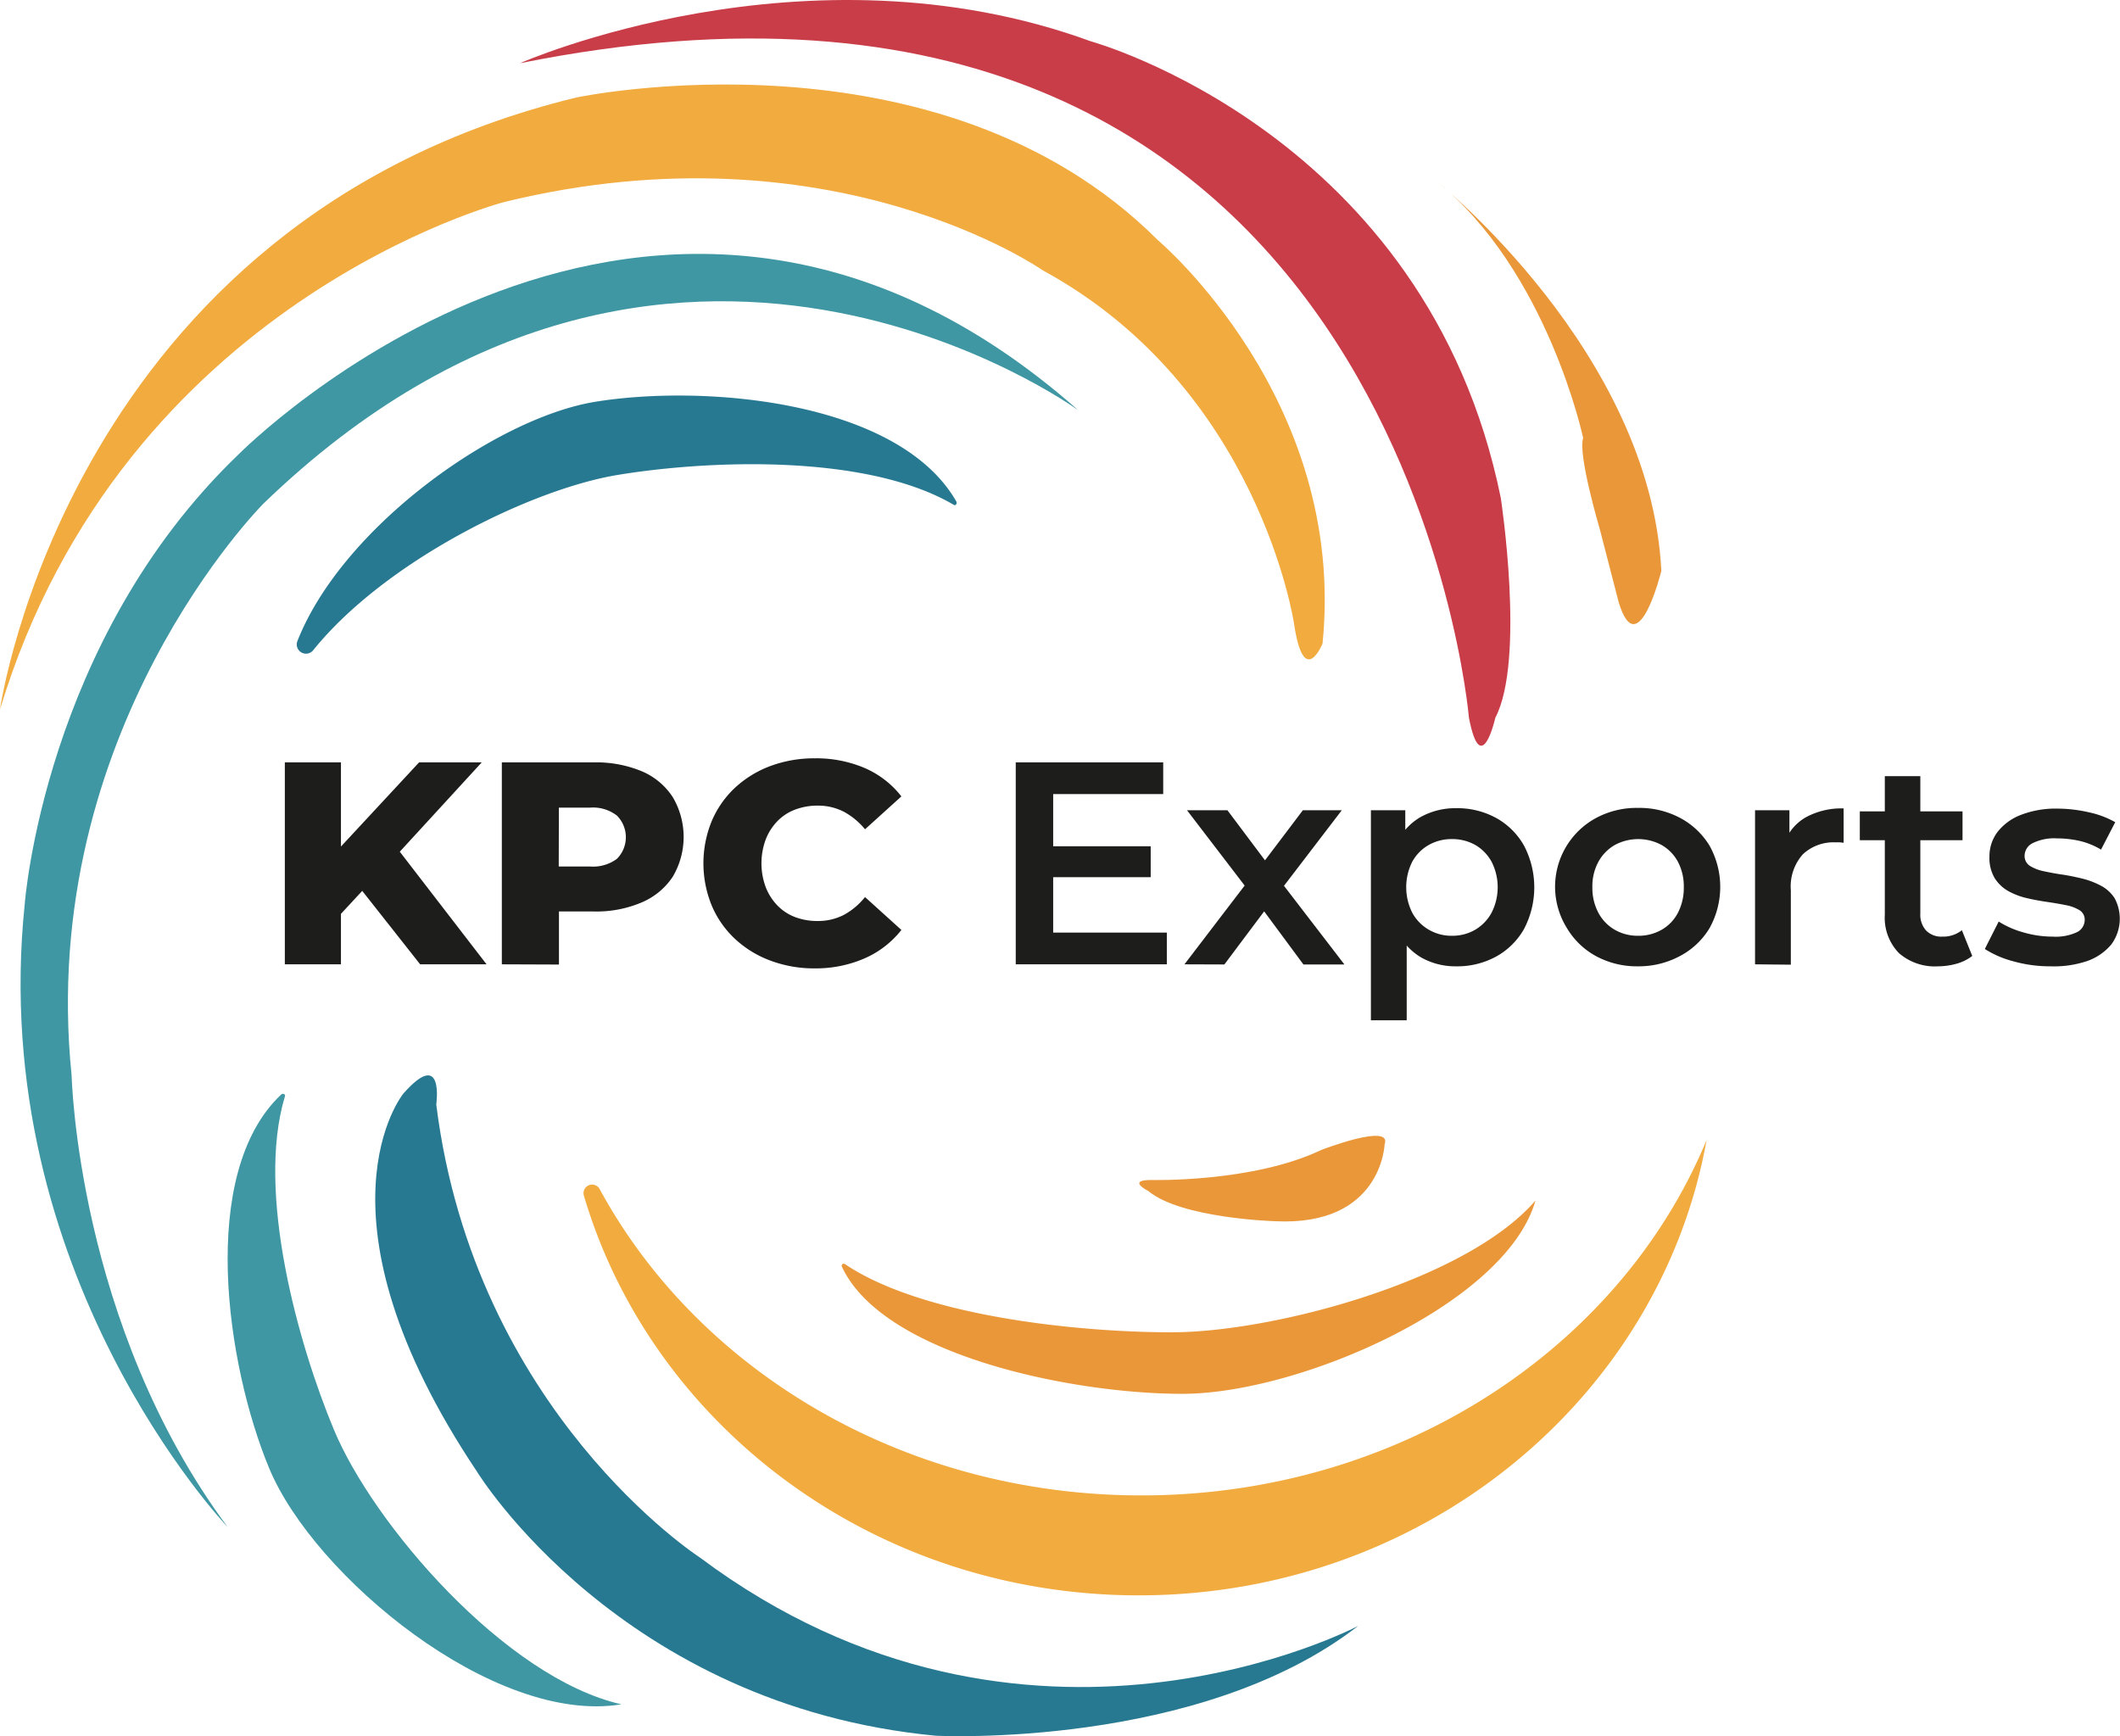
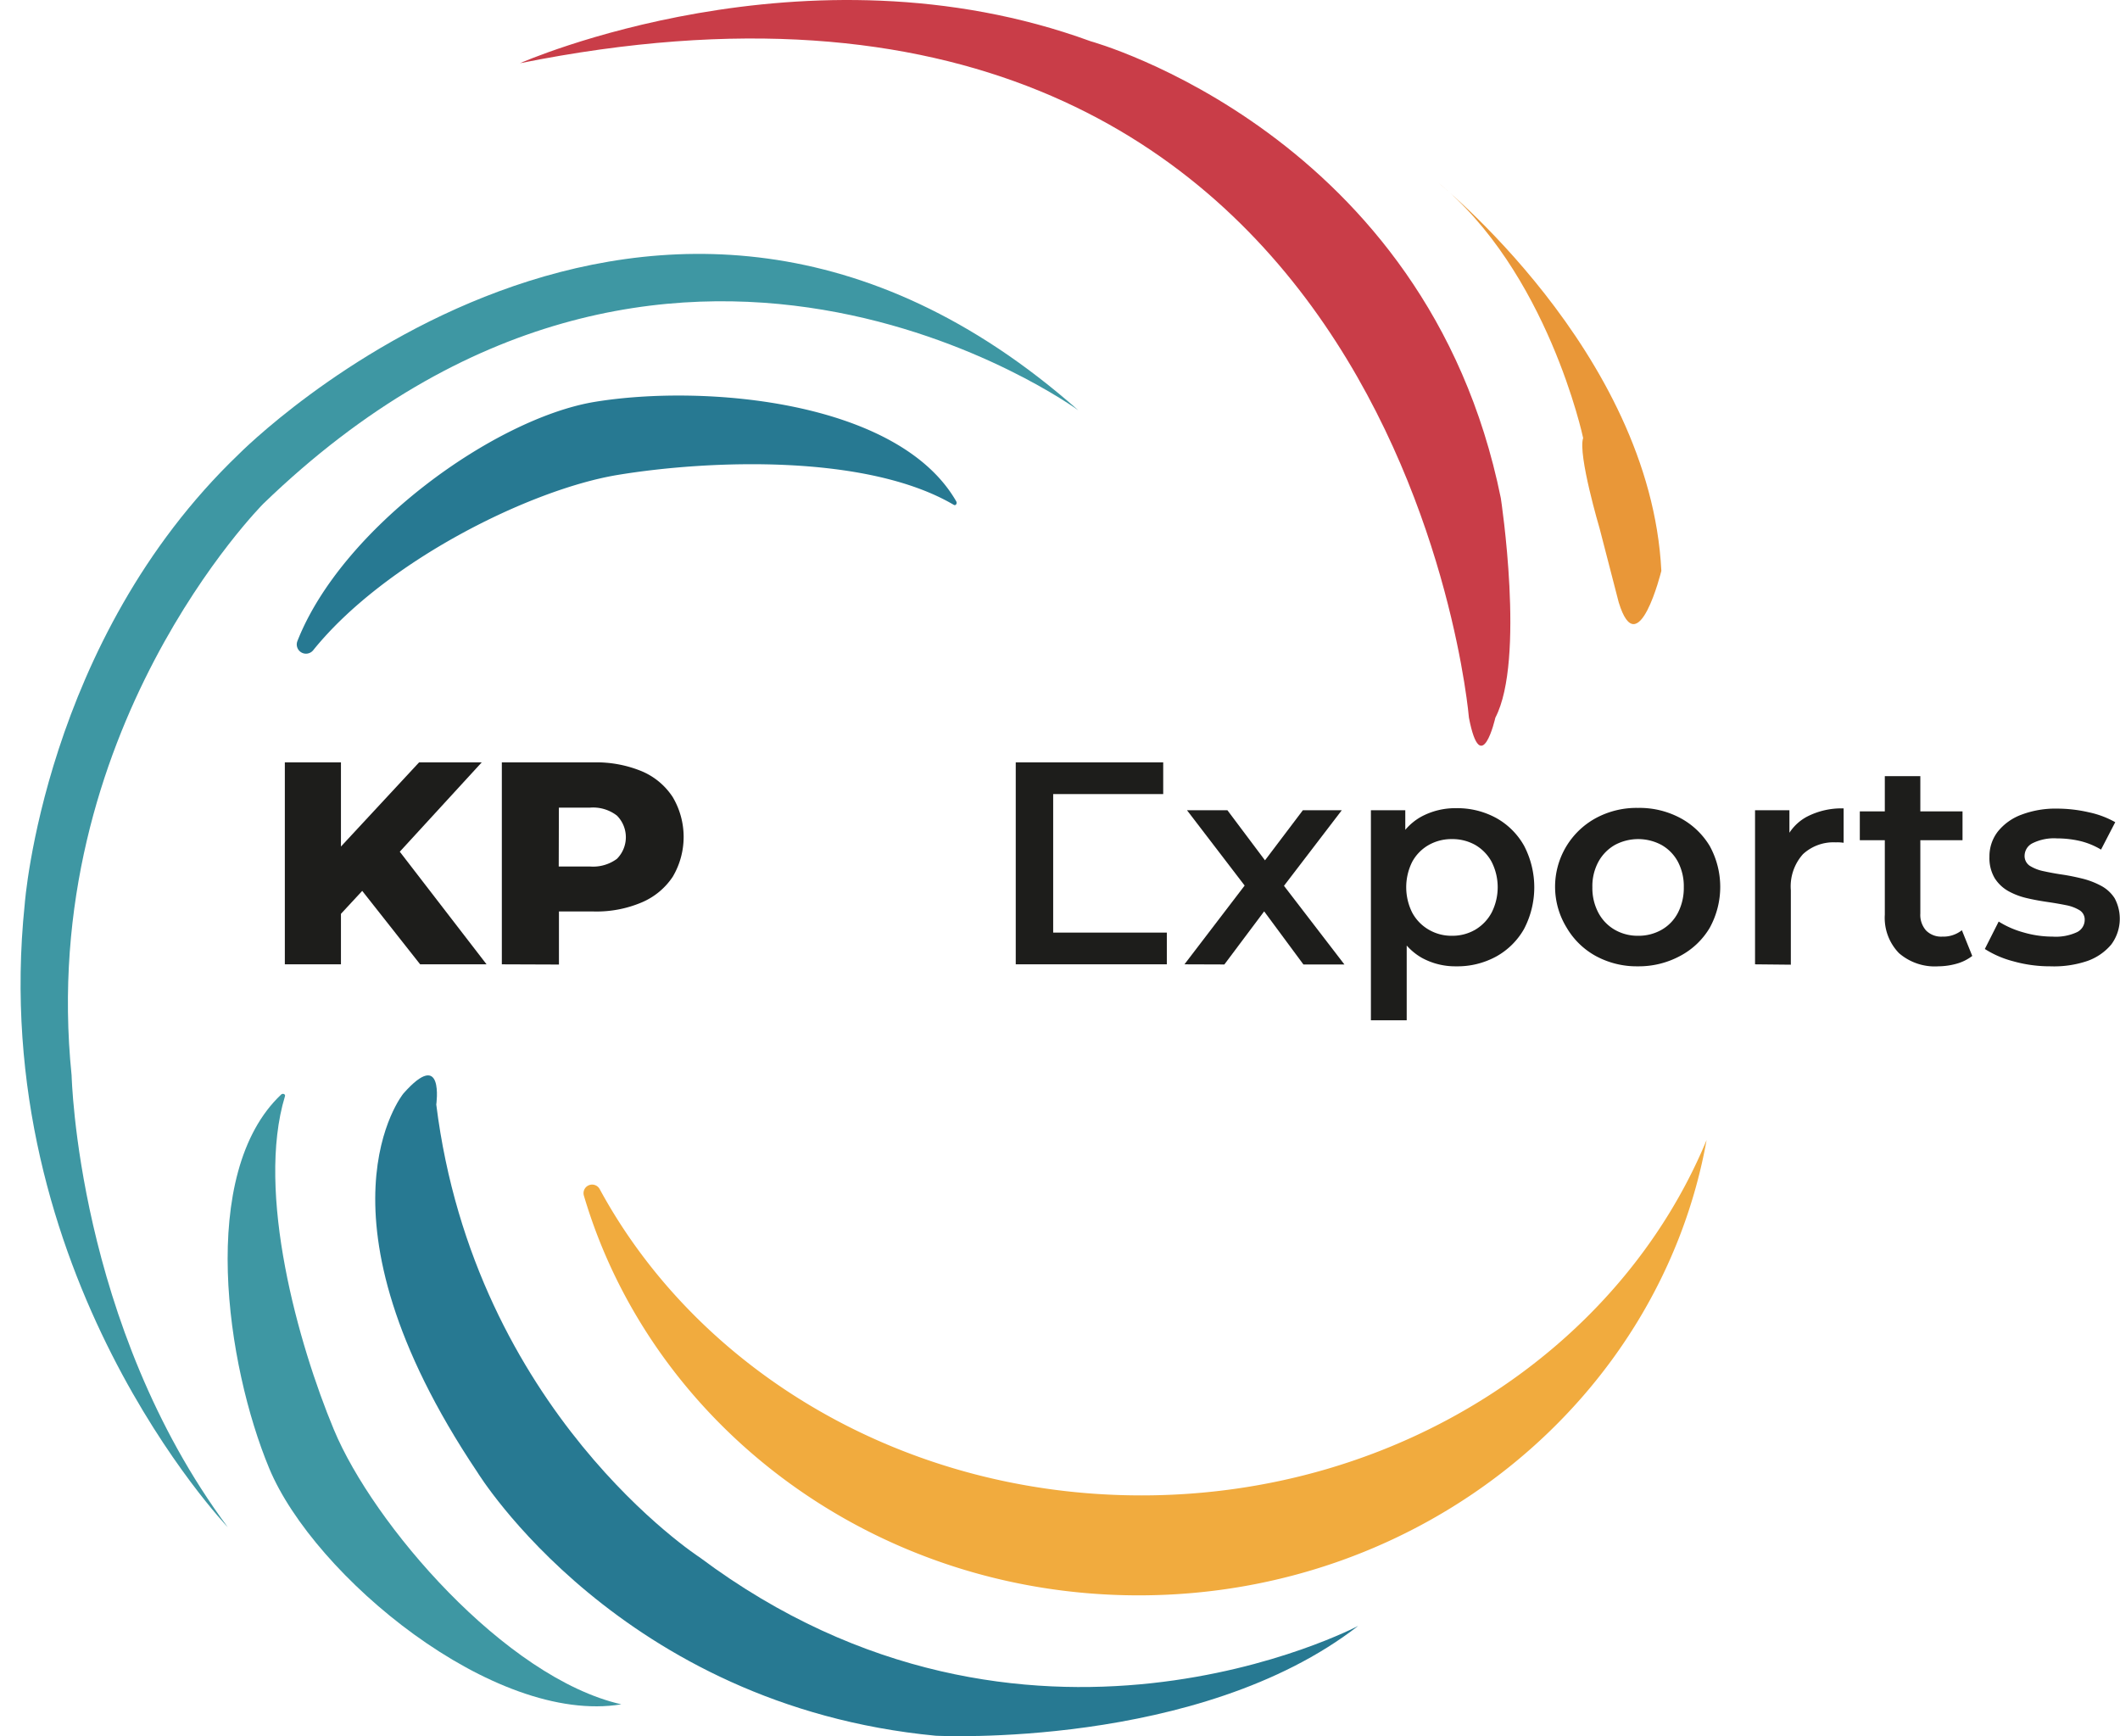
<svg xmlns="http://www.w3.org/2000/svg" id="Layer_1" data-name="Layer 1" viewBox="0 0 298.46 244.4">
  <defs>
    <style>.cls-1{fill:#f1ab3e;}.cls-2{fill:#e99738;}.cls-3{fill:#3e97a3;}.cls-4{fill:#277992;}.cls-5{fill:#c93d48;}.cls-6{fill:#1d1d1b;}</style>
  </defs>
  <path class="cls-1" d="M160.69,233.11c-33.46,0-62.4-17.57-76.26-43.11a1.21,1.21,0,0,0-2.22.94c9.6,32.45,40.93,56.24,78.1,56.24,40.11,0,73.41-27.71,79.95-64.1C228.16,212.31,197.1,233.11,160.69,233.11Z" transform="translate(0 -22.6)" />
-   <path class="cls-2" d="M164.94,210.15c-12.94,0-35-2.19-46-9.61a.29.29,0,0,0-.42.36c5.74,12.41,32.21,17.91,47.94,17.91,16.42,0,45.56-12.64,49.71-27.21C206.46,202.87,179.3,210.15,164.94,210.15Z" transform="translate(0 -22.6)" />
  <path class="cls-3" d="M47,223.84c-5-12-11-33.36-6.88-46.93.09-.29-.31-.45-.55-.22-11.72,11.08-7.71,38.09-1.67,52.61,6.3,15.16,31.64,36.18,49.57,33.22C71.08,258.78,52.5,237.1,47,223.84Z" transform="translate(0 -22.6)" />
  <path class="cls-4" d="M87,89.45c12.76-2.1,35-3,47.28,4.22.27.16.51-.2.34-.5-8.14-14.15-35.36-16.54-50.88-14-14,2.31-35.59,17.68-41.88,33.7a1.3,1.3,0,0,0,2.22,1.28C54.19,101.6,74.73,91.46,87,89.45Z" transform="translate(0 -22.6)" />
-   <path class="cls-2" d="M161.66,190.26s-3.09-1.55.38-1.55c0,0,14.3.39,24-4.24,0,0,10-3.87,8.89-.78,0,0-.39,11.59-15.45,10.82C179.43,194.51,166.29,194.12,161.66,190.26Z" transform="translate(0 -22.6)" />
  <path class="cls-4" d="M191.21,251.48s-46.74,24.73-92.71-9.65c0,0-31.67-20.47-37.08-63.74,0,0,1.16-8.11-4.64-1.54,0,0-13.9,17,10.43,53.3,0,0,20.09,32.84,64.51,37.09C131.72,266.94,168.8,268.87,191.21,251.48Z" transform="translate(0 -22.6)" />
  <path class="cls-2" d="M202.22,48.11s30.13,24,31.67,54.85c0,0-3.28,13.33-6,4.44L225.2,97s-3.09-10.43-2.32-12.74C222.88,84.23,217.86,60.66,202.22,48.11Z" transform="translate(0 -22.6)" />
  <path class="cls-5" d="M73.2,31.5s40.17-17.77,80.35-3.09c0,0,47.32,12.94,57.74,64.31,0,0,3.48,22.79-.77,30.91,0,0-2,8.88-3.72,0C206.8,123.63,197,6.58,73.2,31.5Z" transform="translate(0 -22.6)" />
-   <path class="cls-1" d="M0,122.47S9.66,53.71,81.12,36.33c0,0,51-10.82,81.89,20.08,0,0,26.65,22.41,23.18,56.79,0,0-2.63,6.49-4-2.74,0,0-4.87-33.19-35.38-49.8,0,0-29.75-20.86-75.71-9.65C71.08,51,17.38,64.91,0,122.47Z" transform="translate(0 -22.6)" />
  <path class="cls-3" d="M32.06,237.58S-1.93,202,3.48,149.89c0,0,2.7-37.08,30.13-63.35,0,0,58.32-59.1,118.2-6.18,0,0-57.56-42.1-114.73,13.14,0,0-31.94,32-27,80.48C10.1,174,10.82,209,32.06,237.58Z" transform="translate(0 -22.6)" />
  <path class="cls-6" d="M40.1,158.35V129.92H48v28.43Zm7.15-6.3-.44-9L59,129.92h8.82l-12.11,13.2-4.51,4.67Zm11.9,6.3-9.26-11.74L55.13,141,68.5,158.35Z" transform="translate(0 -22.6)" />
  <path class="cls-6" d="M70.65,158.35V129.92H83.6a16.77,16.77,0,0,1,6.75,1.25,9.7,9.7,0,0,1,4.36,3.64,11,11,0,0,1,0,11.21,9.84,9.84,0,0,1-4.36,3.61,16.26,16.26,0,0,1-6.75,1.28H75.07l3.62-3.53v11Zm8-10-3.62-3.77h8.05a5.65,5.65,0,0,0,3.77-1.08,4.31,4.31,0,0,0,0-6.09,5.5,5.5,0,0,0-3.77-1.12H75.07l3.62-3.69Z" transform="translate(0 -22.6)" />
-   <path class="cls-6" d="M114.72,158.92a17.4,17.4,0,0,1-6.22-1.08,14.82,14.82,0,0,1-5-3.05,13.68,13.68,0,0,1-3.29-4.69,15.69,15.69,0,0,1,0-11.94,13.78,13.78,0,0,1,3.29-4.69,15,15,0,0,1,5-3.05,17.62,17.62,0,0,1,6.22-1.07,17.34,17.34,0,0,1,7,1.36,13.16,13.16,0,0,1,5.18,4l-5.12,4.63a10,10,0,0,0-3-2.48,7.89,7.89,0,0,0-3.66-.85,8.81,8.81,0,0,0-3.21.57,6.85,6.85,0,0,0-2.49,1.64,7.77,7.77,0,0,0-1.63,2.58,9.69,9.69,0,0,0,0,6.66,7.77,7.77,0,0,0,1.63,2.58,6.87,6.87,0,0,0,2.49,1.65,8.8,8.8,0,0,0,3.21.56,7.89,7.89,0,0,0,3.66-.85,9.77,9.77,0,0,0,3-2.52l5.12,4.63a13.39,13.39,0,0,1-5.18,4A17.18,17.18,0,0,1,114.72,158.92Z" transform="translate(0 -22.6)" />
-   <path class="cls-6" d="M148.27,153.88h16v4.47H143V129.92h20.76v4.46H148.27Zm-.41-12.15H162v4.35H147.86Z" transform="translate(0 -22.6)" />
+   <path class="cls-6" d="M148.27,153.88h16v4.47H143V129.92h20.76v4.46H148.27ZH162v4.35H147.86Z" transform="translate(0 -22.6)" />
  <path class="cls-6" d="M166.75,158.35l9.5-12.43,0,2.68-9.14-11.94h5.69l6.37,8.49H177l6.42-8.49h5.48l-9.18,12,0-2.72,9.55,12.43h-5.77l-6.7-9.06,2.15.28-6.58,8.78Z" transform="translate(0 -22.6)" />
  <path class="cls-6" d="M193,166.23V136.66h4.84v5.12l-.21,5.76.41,5.77v12.92Zm12-7.6a9.79,9.79,0,0,1-4.84-1.2,8.46,8.46,0,0,1-3.41-3.67,13.76,13.76,0,0,1-1.26-6.26,14.3,14.3,0,0,1,1.2-6.27,8.06,8.06,0,0,1,3.39-3.66,10.07,10.07,0,0,1,4.92-1.2,11.38,11.38,0,0,1,5.64,1.38,10.13,10.13,0,0,1,3.92,3.9,12.64,12.64,0,0,1,0,11.72,10.15,10.15,0,0,1-3.92,3.88A11.38,11.38,0,0,1,205,158.63Zm-.61-4.3a6.38,6.38,0,0,0,3.31-.86,6.2,6.2,0,0,0,2.29-2.39,7.9,7.9,0,0,0,0-7.17,6.12,6.12,0,0,0-2.29-2.36,6.56,6.56,0,0,0-3.31-.83,6.49,6.49,0,0,0-3.25.83,6.05,6.05,0,0,0-2.32,2.36,8,8,0,0,0,0,7.17,6.13,6.13,0,0,0,2.32,2.39A6.32,6.32,0,0,0,204.4,154.33Z" transform="translate(0 -22.6)" />
  <path class="cls-6" d="M230.59,158.63a12.08,12.08,0,0,1-5.91-1.44,10.74,10.74,0,0,1-4.12-4,11,11,0,0,1,4.1-15.42,12.05,12.05,0,0,1,5.93-1.44,12.2,12.2,0,0,1,6,1.44,10.77,10.77,0,0,1,4.11,3.92,11.95,11.95,0,0,1,0,11.52,10.59,10.59,0,0,1-4.13,3.94A12.26,12.26,0,0,1,230.59,158.63Zm0-4.3a6.54,6.54,0,0,0,3.33-.84,5.83,5.83,0,0,0,2.3-2.39,7.62,7.62,0,0,0,.83-3.6,7.41,7.41,0,0,0-.83-3.59,5.94,5.94,0,0,0-2.3-2.36,6.94,6.94,0,0,0-6.58,0,6.1,6.1,0,0,0-2.31,2.36,7.19,7.19,0,0,0-.85,3.59,7.39,7.39,0,0,0,.85,3.6,6,6,0,0,0,2.31,2.39A6.43,6.43,0,0,0,230.59,154.33Z" transform="translate(0 -22.6)" />
  <path class="cls-6" d="M247.08,158.35V136.66h4.84v6l-.57-1.75a6.72,6.72,0,0,1,3.05-3.35,10.57,10.57,0,0,1,5.15-1.16v4.84a5.51,5.51,0,0,0-.57-.06,4.79,4.79,0,0,0-.52,0,6.33,6.33,0,0,0-4.63,1.66,6.79,6.79,0,0,0-1.71,5.08v10.48Z" transform="translate(0 -22.6)" />
  <path class="cls-6" d="M261.83,140.88v-4.06h14.46v4.06Zm11.05,17.75a7.69,7.69,0,0,1-5.53-1.85,7.12,7.12,0,0,1-2-5.42v-19.5h5V151.2a3.31,3.31,0,0,0,.81,2.39,3,3,0,0,0,2.28.86,4.22,4.22,0,0,0,2.76-.9l1.46,3.62a6.47,6.47,0,0,1-2.23,1.1A9.88,9.88,0,0,1,272.88,158.63Z" transform="translate(0 -22.6)" />
  <path class="cls-6" d="M288.67,158.63a19.11,19.11,0,0,1-5.24-.71,14,14,0,0,1-4-1.73l1.95-3.86a13.11,13.11,0,0,0,3.5,1.53,14.73,14.73,0,0,0,4.1.59,7.08,7.08,0,0,0,3.43-.63,1.93,1.93,0,0,0,1.08-1.73,1.53,1.53,0,0,0-.73-1.36,5.74,5.74,0,0,0-1.91-.71c-.79-.16-1.66-.31-2.62-.45s-1.92-.31-2.89-.54a9.93,9.93,0,0,1-2.62-1,5.4,5.4,0,0,1-1.9-1.81,5.54,5.54,0,0,1-.74-3,5.69,5.69,0,0,1,1.18-3.56,7.66,7.66,0,0,1,3.31-2.37,13.56,13.56,0,0,1,5.06-.86,20,20,0,0,1,4.41.51,13.07,13.07,0,0,1,3.75,1.4l-2,3.86a10.48,10.48,0,0,0-3.08-1.24,14.7,14.7,0,0,0-3.13-.34,6.82,6.82,0,0,0-3.41.67,2,2,0,0,0-1.14,1.72,1.65,1.65,0,0,0,.73,1.47,5.85,5.85,0,0,0,1.91.75c.78.17,1.66.34,2.62.48s1.91.34,2.86.57a11.35,11.35,0,0,1,2.62,1,5.11,5.11,0,0,1,1.93,1.76,6.09,6.09,0,0,1-.47,6.52,7.77,7.77,0,0,1-3.37,2.32A14.69,14.69,0,0,1,288.67,158.63Z" transform="translate(0 -22.6)" />
</svg>